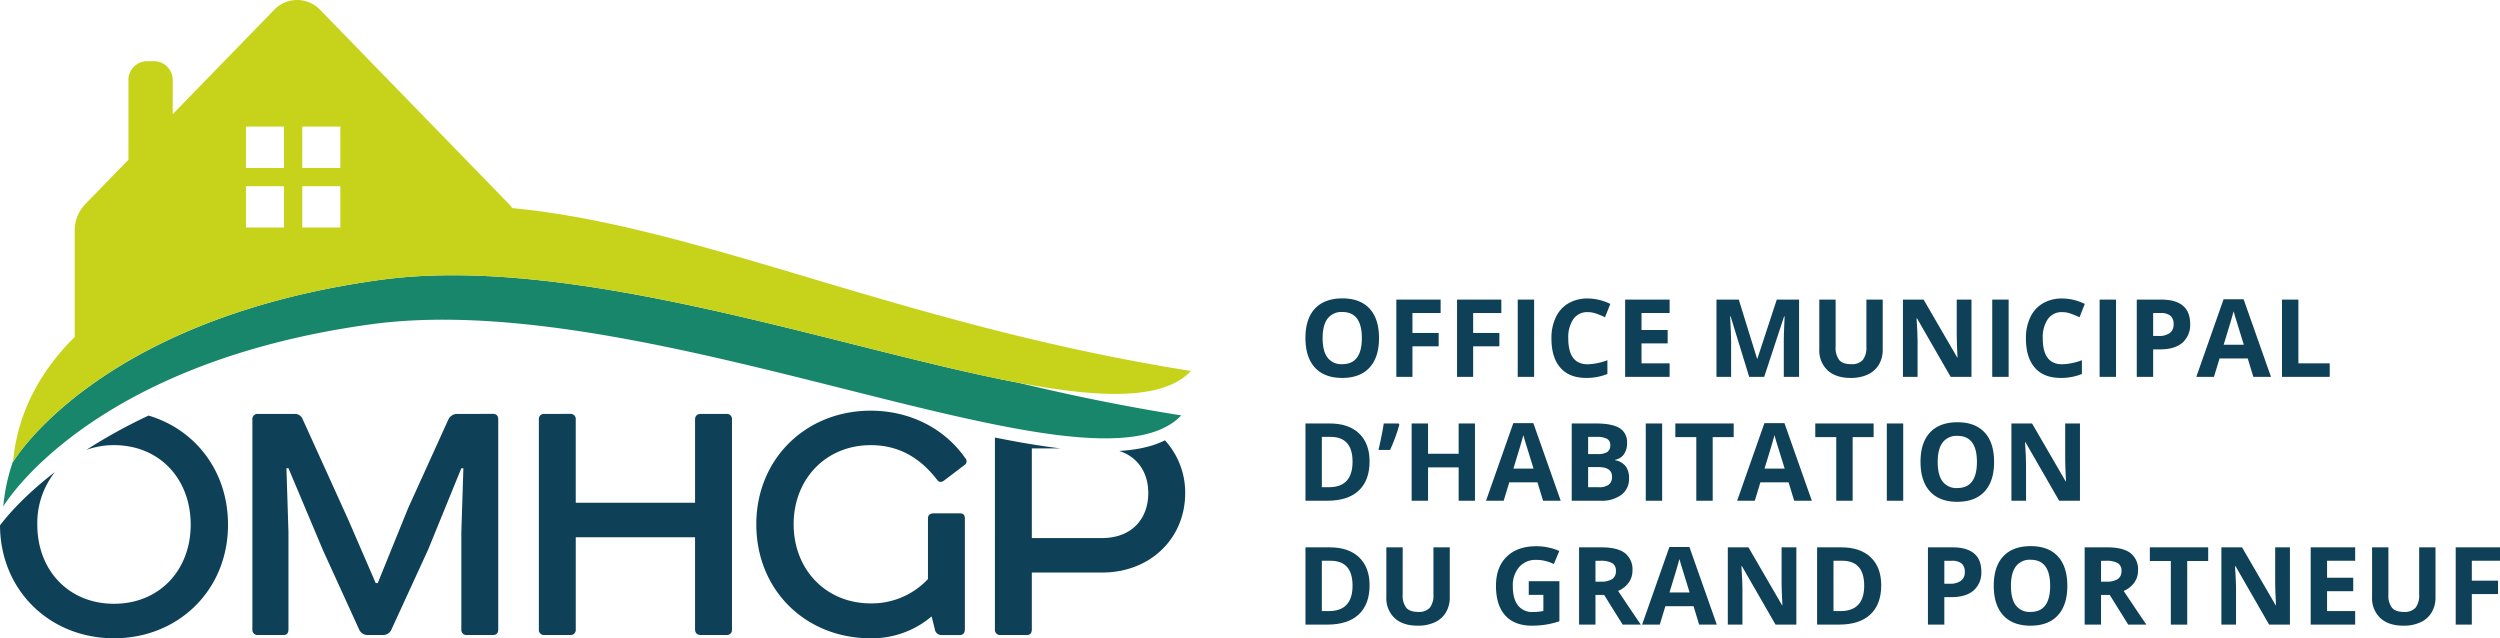
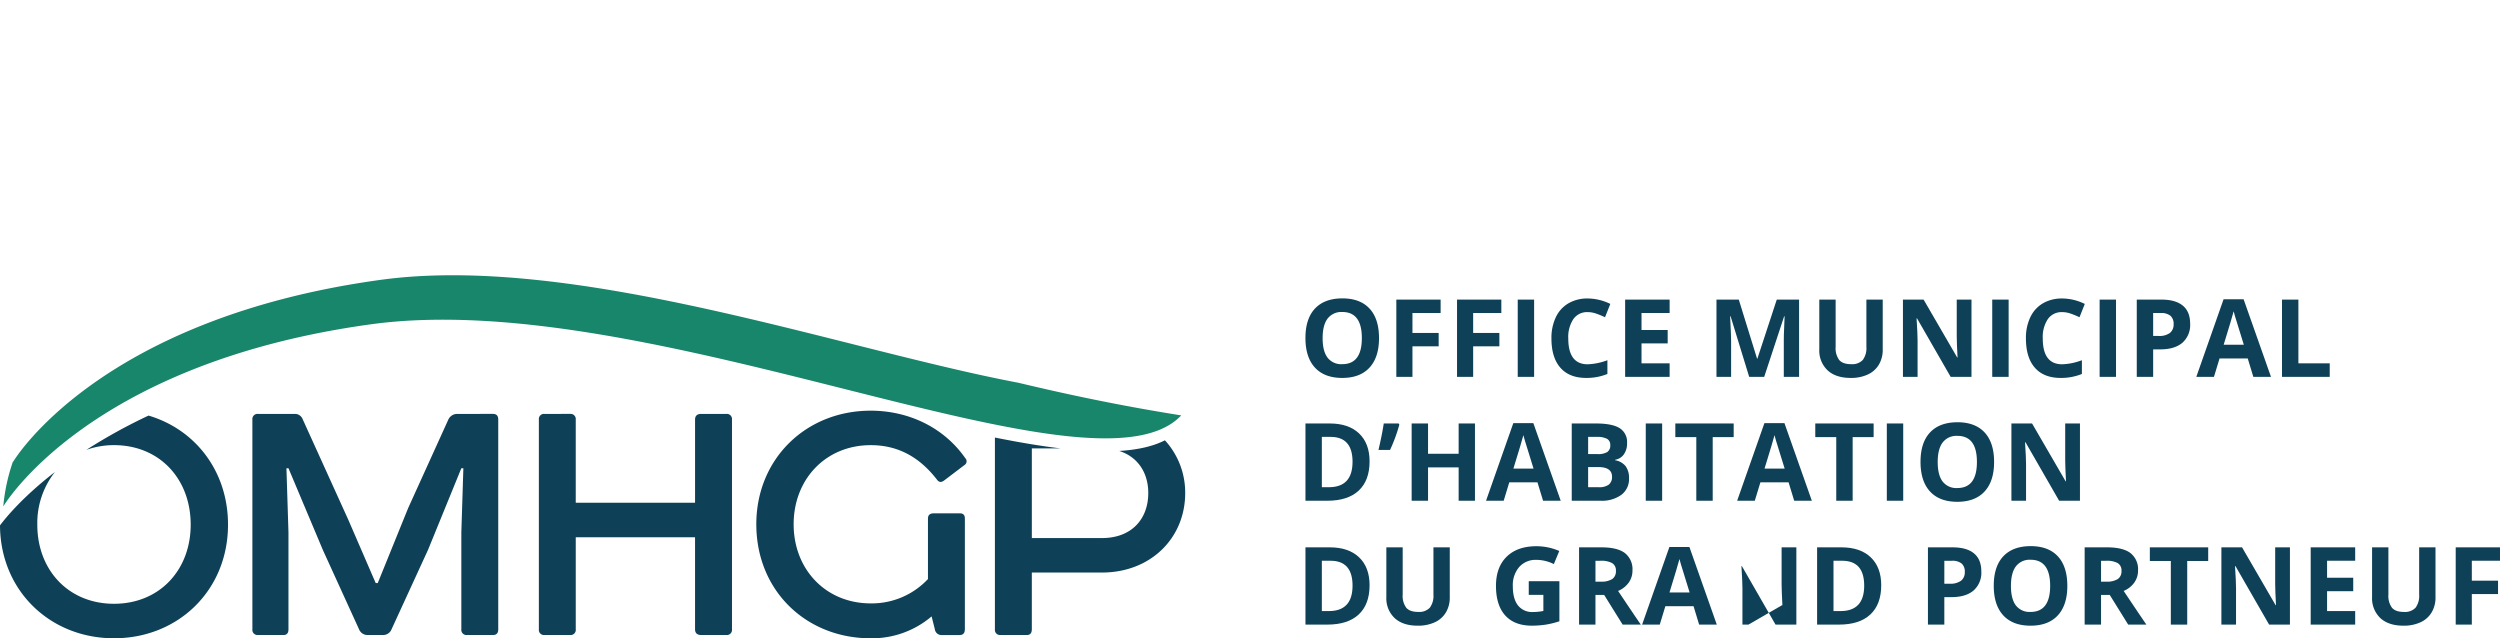
<svg xmlns="http://www.w3.org/2000/svg" id="Groupe_1258" data-name="Groupe 1258" width="882.931" height="225.422" viewBox="0 0 882.931 225.422">
  <defs>
    <clipPath id="clip-path">
      <rect id="Rectangle_725" data-name="Rectangle 725" width="882.931" height="225.422" fill="none" />
    </clipPath>
  </defs>
  <g id="Groupe_1256" data-name="Groupe 1256" transform="translate(0 0)" clip-path="url(#clip-path)">
    <path id="Tracé_7994" data-name="Tracé 7994" d="M139.968,36.126c-4.3,2.185-9.747,3.372-16.149,3.755,6.626,2.11,10.266,7.769,10.266,14.861,0,9.171-5.874,15.907-16.338,15.907H92.959V38.98h10.13c-7.145-.849-14.9-2.172-23.17-3.834V102.89a1.812,1.812,0,0,0,2,2h9.317c1.143,0,1.719-.717,1.719-2V82.828h24.788c17.055,0,29.379-12.034,29.379-28.086a27.3,27.3,0,0,0-7.158-18.616" transform="translate(271.455 119.379)" fill="#0e4157" />
    <path id="Tracé_7995" data-name="Tracé 7995" d="M105.247,33.247c1.288,0,1.864.717,1.864,2V109.34c0,1.288-.576,2-1.864,2H96.075a1.812,1.812,0,0,1-2-2V75.09l.717-22.643H94.07L82.318,81.25l-12.9,28.09a3.2,3.2,0,0,1-2.867,2H60.823a3.2,3.2,0,0,1-2.867-2L45.206,81.395,33.022,52.447h-.717l.717,22.643v34.25c0,1.288-.572,2-1.719,2H22.277a1.812,1.812,0,0,1-2-2V35.252a1.812,1.812,0,0,1,2-2H35.6a2.954,2.954,0,0,1,2.436,1.864L54.091,70.5,63.834,93h.717L75.3,66.495,89.484,35.252a3.437,3.437,0,0,1,3.152-2Z" transform="translate(68.857 112.929)" fill="#0e4157" />
    <path id="Tracé_7996" data-name="Tracé 7996" d="M54.315,33.247a1.811,1.811,0,0,1,2,2V64.63H98.453V35.252c0-1.288.717-2,2.15-2h8.881a1.816,1.816,0,0,1,2.009,2V109.34a1.816,1.816,0,0,1-2.009,2H100.6c-1.433,0-2.15-.717-2.15-2V76.809H56.32V109.34a1.811,1.811,0,0,1-2,2H45.289a1.812,1.812,0,0,1-2-2V35.252a1.812,1.812,0,0,1,2-2Z" transform="translate(147.022 112.929)" fill="#0e4157" />
    <path id="Tracé_7997" data-name="Tracé 7997" d="M132.546,69.242c1.288,0,1.864.576,1.864,1.864v38.977c0,1.433-.576,2.15-1.864,2.15h-6.3a2.339,2.339,0,0,1-2.436-2l-1.148-4.586a32.525,32.525,0,0,1-21.5,7.734c-22.929,0-40.41-16.905-40.41-40.265,0-23.069,17.481-40.124,40.41-40.124,13.326,0,25.8,5.874,33.388,16.769a1.554,1.554,0,0,1-.286,2.436L127.1,57.635c-1,.717-1.719.717-2.436-.141-6.16-8.028-13.757-12.324-23.5-12.324-15.907,0-27.229,12.034-27.229,27.941s11.321,27.945,27.229,27.945a27.2,27.2,0,0,0,20.207-8.6V71.106c0-1.288.717-1.864,2.146-1.864Z" transform="translate(206.358 112.046)" fill="#0e4157" />
    <path id="Tracé_7998" data-name="Tracé 7998" d="M52.461,33.382A192.134,192.134,0,0,0,30.487,45.495a28.817,28.817,0,0,1,9.774-1.671c16.052,0,27.084,11.893,27.084,28.086,0,16.048-11.031,27.941-27.084,27.941S13.177,87.958,13.177,71.91a29.125,29.125,0,0,1,6.217-18.594C8.31,61.886,2.313,69.083,0,72.161c.128,23.087,17.7,39.873,40.26,39.873,22.643,0,40.269-16.91,40.269-40.124,0-18.95-11.6-33.652-28.068-38.528" transform="translate(0 113.388)" fill="#0e4157" />
    <path id="Tracé_7999" data-name="Tracé 7999" d="M130.847,38.007q0,6.773-3.363,10.416t-9.629,3.64q-6.272,0-9.629-3.64t-3.363-10.455q0-6.813,3.368-10.4t9.664-3.6q6.285,0,9.62,3.623t3.333,10.416m-19.917,0q0,4.57,1.732,6.885a6.081,6.081,0,0,0,5.192,2.313q6.925,0,6.925-9.2,0-9.22-6.885-9.224a6.117,6.117,0,0,0-5.21,2.326q-1.754,2.321-1.754,6.9" transform="translate(356.185 81.411)" fill="#0e4157" />
    <path id="Tracé_8000" data-name="Tracé 8000" d="M117.857,51.356h-5.694V24.066h15.643v4.74h-9.95v7.039h9.259v4.722h-9.259Z" transform="translate(380.983 81.743)" fill="#0e4157" />
    <path id="Tracé_8001" data-name="Tracé 8001" d="M122.733,51.356h-5.694V24.066h15.643v4.74h-9.95v7.039h9.259v4.722h-9.259Z" transform="translate(397.545 81.743)" fill="#0e4157" />
    <rect id="Rectangle_720" data-name="Rectangle 720" width="5.79" height="27.29" transform="translate(536.02 105.81)" fill="#0e4157" />
    <path id="Tracé_8002" data-name="Tracé 8002" d="M137.426,28.795a5.878,5.878,0,0,0-5.056,2.458,11.386,11.386,0,0,0-1.8,6.837q0,9.127,6.854,9.127a21.66,21.66,0,0,0,6.964-1.438v4.854a19.3,19.3,0,0,1-7.505,1.4q-5.955,0-9.11-3.61T124.623,38.05a16.9,16.9,0,0,1,1.548-7.452,11.188,11.188,0,0,1,4.449-4.911,13.183,13.183,0,0,1,6.806-1.71,18.342,18.342,0,0,1,7.989,1.926l-1.869,4.7a31.118,31.118,0,0,0-3.078-1.271,9.186,9.186,0,0,0-3.042-.541" transform="translate(423.304 81.439)" fill="#0e4157" />
    <path id="Tracé_8003" data-name="Tracé 8003" d="M146.256,51.356H130.543V24.066h15.714v4.74h-9.928V34.8h9.237v4.744h-9.237v7.035h9.928Z" transform="translate(443.41 81.743)" fill="#0e4157" />
    <path id="Tracé_8004" data-name="Tracé 8004" d="M149.434,51.355l-6.569-21.407H142.7q.349,6.536.352,8.714V51.355h-5.171V24.065h7.879l6.459,20.871h.11l6.85-20.871h7.879v27.29h-5.4V38.442c0-.616.013-1.319.031-2.115s.105-2.911.255-6.344h-.167l-7.039,21.372Z" transform="translate(468.33 81.741)" fill="#0e4157" />
    <path id="Tracé_8005" data-name="Tracé 8005" d="M168.54,24.066V41.727a10.138,10.138,0,0,1-1.354,5.3,8.8,8.8,0,0,1-3.909,3.491,13.98,13.98,0,0,1-6.045,1.213q-5.269,0-8.182-2.7a9.594,9.594,0,0,1-2.911-7.386V24.066h5.773V40.773a6.992,6.992,0,0,0,1.266,4.63q1.273,1.471,4.2,1.468a5.166,5.166,0,0,0,4.115-1.477,7.042,7.042,0,0,0,1.279-4.66V24.066Z" transform="translate(496.386 81.744)" fill="#0e4157" />
    <path id="Tracé_8006" data-name="Tracé 8006" d="M177.066,51.355H169.71L157.839,30.713h-.167q.356,5.467.356,7.8V51.355h-5.17V24.065h7.294L172.01,44.5h.127c-.185-3.539-.281-6.05-.281-7.514V24.065h5.21Z" transform="translate(519.209 81.741)" fill="#0e4157" />
    <rect id="Rectangle_721" data-name="Rectangle 721" width="5.79" height="27.29" transform="translate(703.604 105.81)" fill="#0e4157" />
    <path id="Tracé_8007" data-name="Tracé 8007" d="M175.54,28.795a5.879,5.879,0,0,0-5.056,2.458,11.387,11.387,0,0,0-1.8,6.837q0,9.127,6.854,9.127a21.66,21.66,0,0,0,6.964-1.438v4.854a19.3,19.3,0,0,1-7.505,1.4q-5.955,0-9.11-3.61T162.737,38.05a16.9,16.9,0,0,1,1.548-7.452,11.188,11.188,0,0,1,4.449-4.911,13.183,13.183,0,0,1,6.806-1.71,18.342,18.342,0,0,1,7.989,1.926l-1.869,4.7a31.126,31.126,0,0,0-3.078-1.271,9.186,9.186,0,0,0-3.042-.541" transform="translate(552.764 81.439)" fill="#0e4157" />
    <rect id="Rectangle_722" data-name="Rectangle 722" width="5.79" height="27.29" transform="translate(741.53 105.81)" fill="#0e4157" />
    <path id="Tracé_8008" data-name="Tracé 8008" d="M190.493,32.578a8.338,8.338,0,0,1-2.752,6.74q-2.75,2.335-7.831,2.33h-2.48v9.708h-5.79V24.066h8.723q4.959,0,7.545,2.137t2.585,6.375M177.43,36.909h1.9a6.335,6.335,0,0,0,4-1.055,3.693,3.693,0,0,0,1.323-3.073,3.772,3.772,0,0,0-1.108-3,5.211,5.211,0,0,0-3.482-.972H177.43Z" transform="translate(583.005 81.744)" fill="#0e4157" />
    <path id="Tracé_8009" data-name="Tracé 8009" d="M196.564,51.44l-1.979-6.5h-9.95l-1.978,6.5h-6.235l9.629-27.4h7.079l9.668,27.4ZM193.2,40.092q-2.744-8.831-3.086-9.985c-.233-.774-.4-1.385-.5-1.829q-.613,2.387-3.526,11.814Z" transform="translate(599.251 81.656)" fill="#0e4157" />
    <path id="Tracé_8010" data-name="Tracé 8010" d="M183.307,51.356V24.066h5.79V46.576h11.066v4.779Z" transform="translate(622.633 81.743)" fill="#0e4157" />
    <path id="Tracé_8011" data-name="Tracé 8011" d="M127.507,47.4q0,6.74-3.834,10.323t-11.084,3.583h-7.725V34.016h8.565q6.687,0,10.381,3.531t3.7,9.853m-6.015.149q0-8.791-7.76-8.793H110.65V56.527h2.48q8.362,0,8.362-8.978" transform="translate(356.189 115.541)" fill="#0e4157" />
    <path id="Tracé_8012" data-name="Tracé 8012" d="M117.843,34.016l.259.413a57.4,57.4,0,0,1-3.284,8.938h-4.089q1.293-5.527,1.864-9.352Z" transform="translate(376.11 115.541)" fill="#0e4157" />
    <path id="Tracé_8013" data-name="Tracé 8013" d="M135.755,61.306h-5.764V49.527H119.184V61.306h-5.79V34.016h5.79v10.7h10.807v-10.7h5.764Z" transform="translate(385.16 115.541)" fill="#0e4157" />
    <path id="Tracé_8014" data-name="Tracé 8014" d="M139.51,61.391l-1.978-6.5h-9.95l-1.978,6.5h-6.234L129,33.991h7.079l9.668,27.4Zm-3.363-11.348q-2.744-8.831-3.086-9.985c-.233-.774-.4-1.385-.5-1.829q-.613,2.387-3.526,11.814Z" transform="translate(405.457 115.456)" fill="#0e4157" />
    <path id="Tracé_8015" data-name="Tracé 8015" d="M126.253,34.016h8.494q5.8,0,8.428,1.653a5.749,5.749,0,0,1,2.62,5.254,6.625,6.625,0,0,1-1.143,4.014,4.605,4.605,0,0,1-3.056,1.886v.185a6.016,6.016,0,0,1,3.742,2.163,7.028,7.028,0,0,1,1.152,4.221,6.949,6.949,0,0,1-2.7,5.821,11.665,11.665,0,0,1-7.329,2.093H126.253Zm5.79,10.811H135.4a6.163,6.163,0,0,0,3.412-.73,2.722,2.722,0,0,0,1.051-2.409,2.419,2.419,0,0,0-1.148-2.251,7.441,7.441,0,0,0-3.627-.677h-3.042Zm0,4.59v7.109h3.768a5.59,5.59,0,0,0,3.531-.915,3.376,3.376,0,0,0,1.139-2.8q0-3.4-4.854-3.394Z" transform="translate(428.84 115.541)" fill="#0e4157" />
    <rect id="Rectangle_723" data-name="Rectangle 723" width="5.79" height="27.29" transform="translate(581.236 149.557)" fill="#0e4157" />
    <path id="Tracé_8016" data-name="Tracé 8016" d="M147.773,61.306h-5.79V38.835h-7.408V34.016h20.607v4.819h-7.408Z" transform="translate(457.106 115.541)" fill="#0e4157" />
    <path id="Tracé_8017" data-name="Tracé 8017" d="M159.686,61.391l-1.983-6.5h-9.95l-1.979,6.5H139.54l9.629-27.4h7.079l9.673,27.4Zm-3.363-11.348q-2.744-8.831-3.091-9.985c-.229-.774-.4-1.385-.492-1.829q-.613,2.387-3.526,11.814Z" transform="translate(473.972 115.456)" fill="#0e4157" />
    <path id="Tracé_8018" data-name="Tracé 8018" d="M159.015,61.306h-5.79V38.835h-7.408V34.016h20.607v4.819h-7.408Z" transform="translate(495.29 115.541)" fill="#0e4157" />
    <rect id="Rectangle_724" data-name="Rectangle 724" width="5.79" height="27.29" transform="translate(666.373 149.557)" fill="#0e4157" />
    <path id="Tracé_8019" data-name="Tracé 8019" d="M180.254,47.957q0,6.773-3.363,10.416t-9.629,3.64q-6.272,0-9.629-3.64T154.27,47.917q0-6.813,3.368-10.4t9.664-3.6q6.279,0,9.62,3.623t3.333,10.416m-19.917,0q0,4.57,1.732,6.885a6.081,6.081,0,0,0,5.192,2.313q6.925,0,6.925-9.2,0-9.22-6.885-9.224a6.117,6.117,0,0,0-5.21,2.326q-1.754,2.321-1.754,6.9" transform="translate(524.005 115.208)" fill="#0e4157" />
    <path id="Tracé_8020" data-name="Tracé 8020" d="M185.779,61.306h-7.356L166.552,40.664h-.167q.356,5.467.356,7.8V61.306h-5.17V34.016h7.294l11.858,20.436h.127c-.185-3.539-.281-6.05-.281-7.514V34.016h5.21Z" transform="translate(548.804 115.541)" fill="#0e4157" />
    <path id="Tracé_8021" data-name="Tracé 8021" d="M127.507,57.349q0,6.74-3.834,10.323t-11.084,3.583h-7.725V43.966h8.565q6.687,0,10.381,3.531t3.7,9.853m-6.015.149q0-8.791-7.76-8.793H110.65V66.477h2.48q8.362,0,8.362-8.978" transform="translate(356.189 149.338)" fill="#0e4157" />
    <path id="Tracé_8022" data-name="Tracé 8022" d="M133.762,43.967V61.628a10.138,10.138,0,0,1-1.354,5.3,8.8,8.8,0,0,1-3.909,3.491,13.979,13.979,0,0,1-6.045,1.213q-5.269,0-8.182-2.7a9.594,9.594,0,0,1-2.911-7.386V43.967h5.773V60.674A6.992,6.992,0,0,0,118.4,65.3q1.273,1.471,4.2,1.468a5.166,5.166,0,0,0,4.115-1.477,7.042,7.042,0,0,0,1.279-4.66V43.967Z" transform="translate(378.257 149.342)" fill="#0e4157" />
    <path id="Tracé_8023" data-name="Tracé 8023" d="M131.74,56.236h10.825V70.38a30.516,30.516,0,0,1-4.955,1.209,32.544,32.544,0,0,1-4.748.343c-4.124,0-7.263-1.209-9.44-3.627s-3.254-5.9-3.254-10.424q0-6.608,3.777-10.306t10.482-3.7a20.273,20.273,0,0,1,8.1,1.68l-1.926,4.63a13.754,13.754,0,0,0-6.217-1.49,7.665,7.665,0,0,0-6.01,2.519,9.786,9.786,0,0,0-2.26,6.775q0,4.445,1.82,6.784a6.308,6.308,0,0,0,5.294,2.339,18.523,18.523,0,0,0,3.676-.374V61.05H131.74Z" transform="translate(408.171 149.036)" fill="#0e4157" />
    <path id="Tracé_8024" data-name="Tracé 8024" d="M132.632,60.78V71.253h-5.79V43.967H134.8q5.56,0,8.231,2.022a7.24,7.24,0,0,1,2.669,6.151,7.194,7.194,0,0,1-1.328,4.282,8.7,8.7,0,0,1-3.746,2.941q6.16,9.2,8.024,11.889h-6.424L135.71,60.78Zm0-4.7H134.5a7.161,7.161,0,0,0,4.049-.915,3.262,3.262,0,0,0,1.306-2.871,2.983,2.983,0,0,0-1.332-2.766,8.071,8.071,0,0,0-4.133-.822h-1.754Z" transform="translate(430.841 149.342)" fill="#0e4157" />
    <path id="Tracé_8025" data-name="Tracé 8025" d="M152.047,71.341l-1.979-6.5h-9.95l-1.979,6.5h-6.234l9.629-27.4h7.079l9.668,27.4Zm-3.364-11.348q-2.743-8.831-3.086-9.985c-.233-.774-.4-1.385-.5-1.829q-.613,2.387-3.526,11.814Z" transform="translate(448.042 149.253)" fill="#0e4157" />
-     <path id="Tracé_8026" data-name="Tracé 8026" d="M163,71.256h-7.356L143.771,50.614H143.6q.356,5.467.356,7.8V71.256H138.79V43.966h7.294L157.942,64.4h.128c-.185-3.539-.281-6.05-.281-7.514V43.966H163Z" transform="translate(471.424 149.338)" fill="#0e4157" />
+     <path id="Tracé_8026" data-name="Tracé 8026" d="M163,71.256h-7.356L143.771,50.614H143.6q.356,5.467.356,7.8V71.256H138.79h7.294L157.942,64.4h.128c-.185-3.539-.281-6.05-.281-7.514V43.966H163Z" transform="translate(471.424 149.338)" fill="#0e4157" />
    <path id="Tracé_8027" data-name="Tracé 8027" d="M168.606,57.349q0,6.74-3.834,10.323t-11.084,3.583h-7.725V43.966h8.565q6.687,0,10.381,3.531t3.7,9.853m-6.015.149q0-8.791-7.76-8.793h-3.082V66.477h2.48q8.362,0,8.362-8.978" transform="translate(495.789 149.338)" fill="#0e4157" />
    <path id="Tracé_8028" data-name="Tracé 8028" d="M173.719,52.479a8.338,8.338,0,0,1-2.752,6.74q-2.75,2.335-7.831,2.33h-2.48v9.708h-5.79V43.967h8.723q4.96,0,7.545,2.137t2.585,6.375M160.656,56.81h1.9a6.334,6.334,0,0,0,4-1.055,3.693,3.693,0,0,0,1.323-3.073,3.771,3.771,0,0,0-1.108-3,5.211,5.211,0,0,0-3.482-.972h-2.629Z" transform="translate(526.029 149.342)" fill="#0e4157" />
    <path id="Tracé_8029" data-name="Tracé 8029" d="M186.137,57.908q0,6.773-3.363,10.416t-9.629,3.64q-6.272,0-9.629-3.64t-3.363-10.455q0-6.813,3.368-10.4t9.664-3.6q6.285,0,9.62,3.623t3.333,10.416m-19.917,0q0,4.57,1.732,6.885a6.081,6.081,0,0,0,5.192,2.313q6.925,0,6.925-9.2,0-9.22-6.885-9.224a6.117,6.117,0,0,0-5.21,2.326q-1.754,2.321-1.754,6.9" transform="translate(543.987 149.009)" fill="#0e4157" />
    <path id="Tracé_8030" data-name="Tracé 8030" d="M173.244,60.78V71.253h-5.79V43.967h7.954q5.56,0,8.231,2.022a7.24,7.24,0,0,1,2.669,6.151,7.194,7.194,0,0,1-1.328,4.282,8.7,8.7,0,0,1-3.746,2.941q6.16,9.2,8.024,11.889h-6.424L176.322,60.78Zm0-4.7h1.864a7.161,7.161,0,0,0,4.049-.915,3.261,3.261,0,0,0,1.306-2.871,2.983,2.983,0,0,0-1.332-2.766A8.071,8.071,0,0,0,175,48.707h-1.754Z" transform="translate(568.786 149.342)" fill="#0e4157" />
    <path id="Tracé_8031" data-name="Tracé 8031" d="M185.89,71.257H180.1V48.785h-7.408V43.967H193.3v4.819H185.89Z" transform="translate(586.574 149.34)" fill="#0e4157" />
    <path id="Tracé_8032" data-name="Tracé 8032" d="M202.646,71.256H195.29L183.419,50.614h-.167q.356,5.467.356,7.8V71.256h-5.17V43.966h7.294L197.59,64.4h.127c-.185-3.539-.281-6.05-.281-7.514V43.966h5.21Z" transform="translate(606.096 149.338)" fill="#0e4157" />
    <path id="Tracé_8033" data-name="Tracé 8033" d="M201.324,71.257H185.611V43.967h15.714v4.74H191.4V54.7h9.237v4.744H191.4v7.035h9.928Z" transform="translate(630.459 149.34)" fill="#0e4157" />
    <path id="Tracé_8034" data-name="Tracé 8034" d="M212.943,43.967V61.628a10.1,10.1,0,0,1-1.359,5.3,8.778,8.778,0,0,1-3.909,3.491,13.979,13.979,0,0,1-6.045,1.213q-5.263,0-8.182-2.7a9.591,9.591,0,0,1-2.906-7.386V43.967h5.768V60.674a6.967,6.967,0,0,0,1.271,4.63q1.266,1.471,4.2,1.468a5.156,5.156,0,0,0,4.111-1.477,7.042,7.042,0,0,0,1.279-4.66V43.967Z" transform="translate(647.209 149.342)" fill="#0e4157" />
    <path id="Tracé_8035" data-name="Tracé 8035" d="M202.954,71.257H197.26V43.967H212.9v4.74h-9.95v7.039h9.259v4.722h-9.259Z" transform="translate(670.029 149.34)" fill="#0e4157" />
    <path id="Tracé_8036" data-name="Tracé 8036" d="M133.438,23.746C33.308,37.53,3.692,88.069,3.692,88.069c.013-.1.026-.2.035-.3a66.321,66.321,0,0,0-3.465,16S29.879,53.226,130,39.442,385.262,104.531,416.289,71.6c-20.352-3.218-39.46-7.193-57.561-11.537C296.089,48.218,201.908,14.32,133.438,23.746" transform="translate(0.893 75.104)" fill="#18866a" />
-     <path id="Tracé_8037" data-name="Tracé 8037" d="M130.789,98.85c68.469-9.426,162.651,24.472,225.286,36.321,28.961,5.478,51.186,6.252,61-4.159C314.987,114.862,243.748,79.83,177.4,73.5a12.6,12.6,0,0,0-1.152-1.4L109.584,3.538a11.23,11.23,0,0,0-16.364,0L57.461,40.317V28.512a6.644,6.644,0,0,0-6.353-6.9H48.162a6.644,6.644,0,0,0-6.349,6.9v27.9L26.557,72.1a13.482,13.482,0,0,0-3.72,9.387V119C11.019,130.739,2.766,145.2,1.078,162.874c-.009.1-.026.2-.035.3,0,0,29.616-50.54,129.746-64.323M103.213,44.722h13.441v14.6H103.213Zm0,21.042h13.441v14.6H103.213ZM83.322,44.722H96.763v14.6H83.322Zm0,21.042H96.763v14.6H83.322Z" transform="translate(3.543 0.001)" fill="#c6d31a" />
  </g>
</svg>